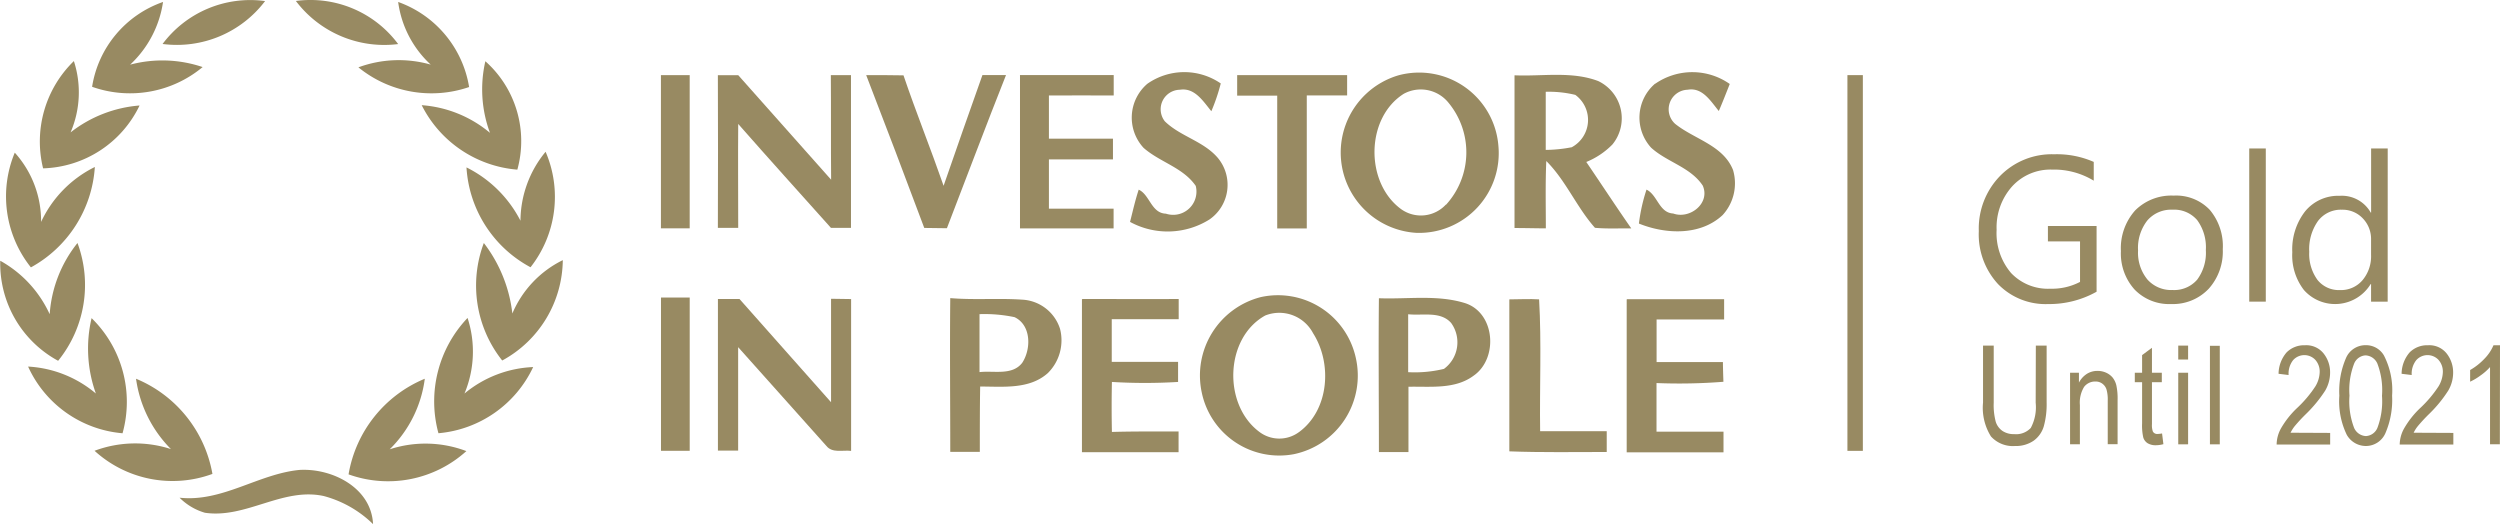
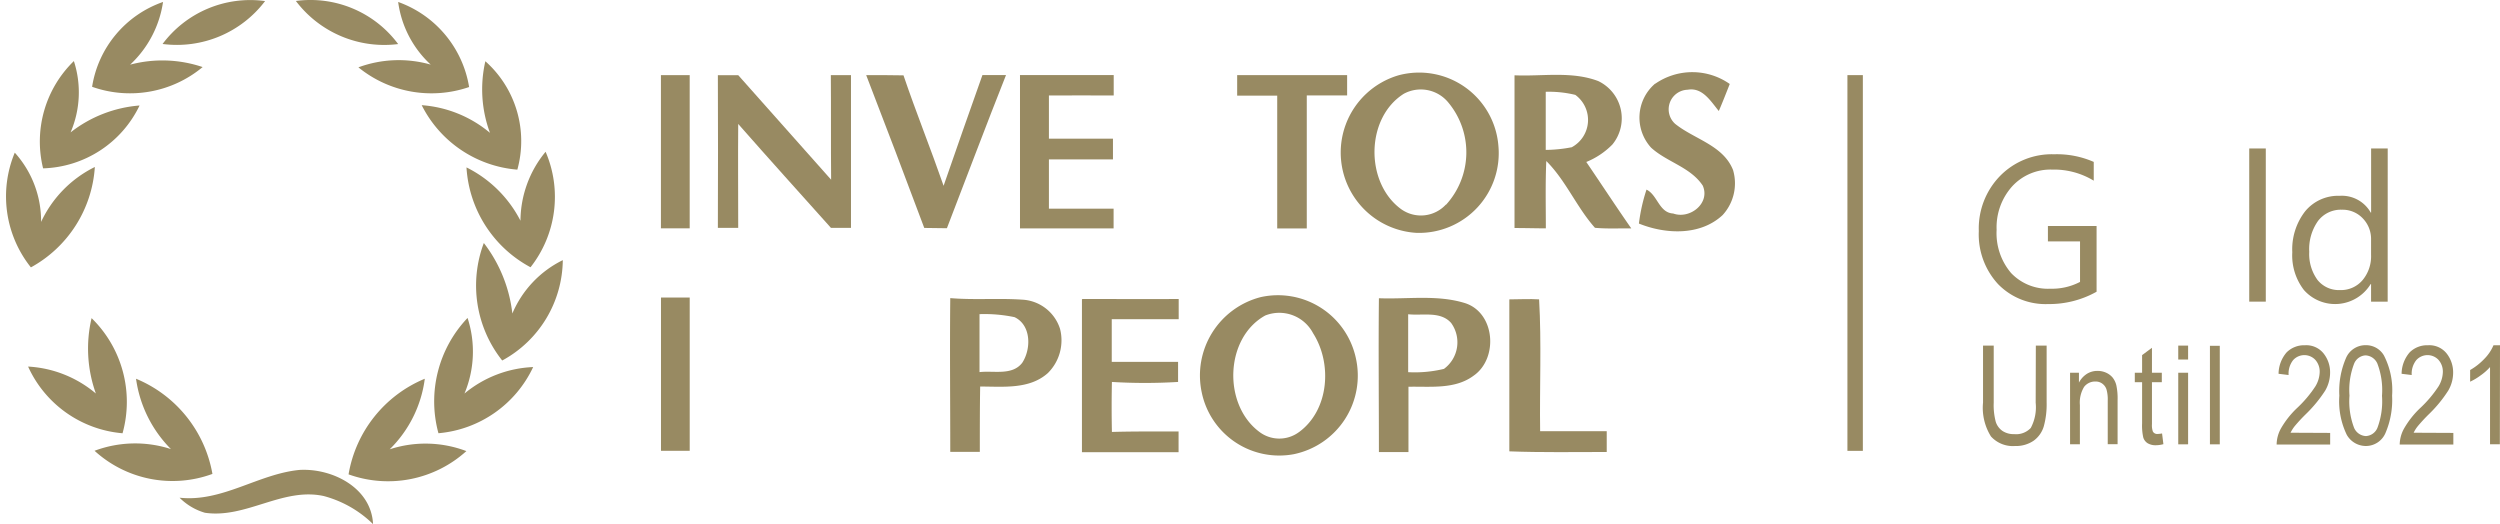
<svg xmlns="http://www.w3.org/2000/svg" width="162.065" height="33.973" viewBox="0 0 162.065 33.973">
  <g transform="translate(0.002 -0.031)">
    <path d="M35,4.982A7.1,7.1,0,0,1,41.646,2.2,7.176,7.176,0,0,1,35,4.982" transform="translate(-24.463 -2.1)" fill="#988a62" />
    <path d="M62.06,2.184a7.08,7.08,0,0,1,6.63,2.794,7.182,7.182,0,0,1-6.63-2.794" transform="translate(-42.881 -2.09)" fill="#988a62" />
    <path d="M77.327,2.52a7.067,7.067,0,0,1,4.6,5.515A7.5,7.5,0,0,1,74.75,6.758a7.569,7.569,0,0,1,4.688-.176A6.738,6.738,0,0,1,77.327,2.52" transform="translate(-51.518 -2.362)" fill="#988a62" />
    <path d="M20.69,8.029a6.972,6.972,0,0,1,4.6-5.509,6.924,6.924,0,0,1-2.133,4.065,8.134,8.134,0,0,1,4.7.156A7.36,7.36,0,0,1,20.69,8.019" transform="translate(-14.723 -2.362)" fill="#988a62" />
    <path d="M10.232,21.456a7.273,7.273,0,0,1,2-6.936,6.566,6.566,0,0,1-.214,4.624A8.3,8.3,0,0,1,16.491,17.4a7.174,7.174,0,0,1-6.25,4.075" transform="translate(-7.445 -10.53)" fill="#988a62" />
    <path d="M91.729,14.56A6.927,6.927,0,0,1,93.8,21.586a7.626,7.626,0,0,1-6.2-4.18A7.758,7.758,0,0,1,92.026,19.2a8.115,8.115,0,0,1-.3-4.637" transform="translate(-60.265 -10.557)" fill="#988a62" />
-     <path d="M232.514,17.514a4.172,4.172,0,0,1,4.755-.019,12.456,12.456,0,0,1-.61,1.8c-.527-.639-1.076-1.546-2.041-1.392a1.265,1.265,0,0,0-.974,2.047c1,.977,2.491,1.277,3.423,2.357a2.732,2.732,0,0,1-.521,4,5.1,5.1,0,0,1-5.158.163c.179-.7.335-1.405.562-2.089.715.319.814,1.527,1.763,1.555a1.508,1.508,0,0,0,1.935-1.8c-.821-1.194-2.335-1.539-3.385-2.469a2.887,2.887,0,0,1,.249-4.152" transform="translate(-158.134 -12.054)" fill="#988a62" />
    <path d="M335.74,17.517a4.224,4.224,0,0,1,4.829.016c-.23.584-.46,1.172-.709,1.753-.517-.623-1.057-1.552-2.018-1.38a1.269,1.269,0,0,0-.818,2.207c1.236,1,3.12,1.386,3.759,3a3.045,3.045,0,0,1-.674,2.916c-1.447,1.354-3.7,1.252-5.429.552a11.452,11.452,0,0,1,.492-2.2c.715.342.811,1.5,1.731,1.549,1.083.39,2.418-.667,1.916-1.808-.792-1.2-2.322-1.523-3.347-2.459a2.893,2.893,0,0,1,.259-4.152" transform="translate(-228.438 -12.058)" fill="#988a62" />
    <path d="M136.14,17.37h1.871V27.3h-1.865V17.376" transform="translate(-93.303 -12.469)" fill="#988a62" />
    <path d="M147.71,17.336h1.325q3,3.388,6.02,6.774c-.022-2.261,0-4.519-.019-6.78h1.306v9.9h-1.3c-2-2.236-4.021-4.471-6.01-6.735-.019,2.236,0,4.49,0,6.735h-1.319q.019-4.963,0-9.919" transform="translate(-101.178 -12.429)" fill="#988a62" />
    <path d="M177.84,17.363c.8,0,1.6,0,2.414.016.814,2.4,1.766,4.758,2.6,7.16.824-2.4,1.673-4.79,2.517-7.179H186.9c-1.309,3.3-2.555,6.62-3.832,9.929L181.6,27.27q-1.855-4.963-3.762-9.9" transform="translate(-121.686 -12.463)" fill="#988a62" />
    <path d="M209,17.36h6.09v1.325c-1.4-.016-2.8,0-4.2,0v2.8h4.152v1.344h-4.152v3.194h4.193V27.3h-6.068V17.37" transform="translate(-142.895 -12.463)" fill="#988a62" />
    <path d="M253.11,18.7V17.37h7.128v1.316h-2.616v8.623h-1.916V18.7H253.1" transform="translate(-172.911 -12.469)" fill="#988a62" />
    <path d="M284.329,21.5a5.154,5.154,0,0,0-6.467-4.548,5.217,5.217,0,0,0,1.172,10.216A5.169,5.169,0,0,0,284.329,21.5Zm-3.4,3.832a2.207,2.207,0,0,1-2.874.319c-2.379-1.7-2.35-5.93.144-7.5a2.309,2.309,0,0,1,2.913.6,5.044,5.044,0,0,1-.182,6.6Z" transform="translate(-187.198 -12.041)" fill="#988a62" />
    <path d="M314.083,22.964a5.01,5.01,0,0,0,1.693-1.134,2.675,2.675,0,0,0-.917-4.11c-1.728-.658-3.628-.294-5.429-.374v9.9c.677,0,1.354.019,2.031.022,0-1.456-.035-2.913.029-4.366,1.277,1.277,1.964,2.992,3.155,4.33.782.073,1.568.029,2.354.038C316,25.838,315.057,24.394,314.083,22.964Zm-.929-.958a9.216,9.216,0,0,1-1.7.176c0-1.255,0-2.513,0-3.768a7.27,7.27,0,0,1,1.916.2,2.011,2.011,0,0,1-.217,3.388Z" transform="translate(-211.252 -12.433)" fill="#988a62" />
    <path d="M3.789,33.11A6.617,6.617,0,0,1,5.495,37.6a7.51,7.51,0,0,1,3.484-3.561,8.006,8.006,0,0,1-4.145,6.508A7.371,7.371,0,0,1,3.789,33.11" transform="translate(-2.833 -23.183)" fill="#988a62" />
    <path d="M100.19,37.423a7.073,7.073,0,0,1,1.629-4.493,7.38,7.38,0,0,1-.977,7.486,7.875,7.875,0,0,1-4.152-6.473,7.879,7.879,0,0,1,3.513,3.481" transform="translate(-66.452 -23.06)" fill="#988a62" />
-     <path d="M5.221,56.042a8.271,8.271,0,0,1,1.8-4.592,7.805,7.805,0,0,1-1.255,7.636A7.175,7.175,0,0,1,2.014,52.6a7.557,7.557,0,0,1,3.194,3.443" transform="translate(-2 -35.666)" fill="#988a62" />
    <path d="M100.327,59.063a7.818,7.818,0,0,1-1.188-7.613,9.2,9.2,0,0,1,1.849,4.57,6.806,6.806,0,0,1,3.27-3.459,7.489,7.489,0,0,1-3.915,6.5" transform="translate(-67.776 -35.666)" fill="#988a62" />
    <path d="M136.173,62.52h1.859v9.935H136.17V62.53" transform="translate(-93.323 -43.2)" fill="#988a62" />
-     <path d="M147.73,62.786h1.4c1.97,2.235,3.96,4.455,5.934,6.691V62.77l1.3.019v9.843c-.527-.07-1.214.163-1.6-.319-1.916-2.13-3.807-4.279-5.723-6.406v6.706H147.73V62.78" transform="translate(-101.192 -43.371)" fill="#988a62" />
    <path d="M221.649,62.81c2.079,0,4.152.019,6.243,0v1.313h-4.34v2.766h4.3v1.3a35.593,35.593,0,0,1-4.289,0q-.034,1.619,0,3.241c1.437-.042,2.874-.029,4.321-.029v1.341H221.62v-9.9" transform="translate(-151.484 -43.398)" fill="#988a62" />
    <path d="M308.4,62.851c.639,0,1.277-.042,1.916,0,.163,2.842.026,5.7.067,8.546H314.7v1.348c-2.1,0-4.212.038-6.314-.042V62.854" transform="translate(-210.544 -43.413)" fill="#988a62" />
-     <path d="M332.216,62.85h6.3v1.316h-4.378v2.762h4.3c0,.319.022.958.032,1.277a36.4,36.4,0,0,1-4.337.083v3.152h4.343v1.338H332.2v-9.9" transform="translate(-226.75 -43.425)" fill="#988a62" />
    <path d="M201.972,64.636a2.718,2.718,0,0,0-2.462-1.891c-1.549-.105-3.1.032-4.653-.1-.035,3.325,0,6.646,0,9.967h1.916c0-1.412,0-2.823.022-4.235,1.479,0,3.194.2,4.391-.875A2.987,2.987,0,0,0,201.972,64.636Zm-2.453,2.207c-.655.84-1.849.489-2.766.6V63.685a9.481,9.481,0,0,1,2.271.195C200.117,64.4,200.107,65.955,199.519,66.843Z" transform="translate(-133.257 -43.289)" fill="#988a62" />
    <path d="M255.647,66.051a5.164,5.164,0,0,0-6.151-3.922,5.244,5.244,0,0,0-3.832,6.18,5.132,5.132,0,0,0,5.95,4.008A5.2,5.2,0,0,0,255.647,66.051Zm-3.695,4.841a2.143,2.143,0,0,1-2.587-.051c-2.338-1.779-2.2-6.068.415-7.518a2.472,2.472,0,0,1,3.1,1.146C254.14,66.438,253.923,69.465,251.953,70.893Z" transform="translate(-167.762 -42.839)" fill="#988a62" />
    <path d="M287.459,62.927c-1.808-.565-3.733-.246-5.592-.319-.035,3.321,0,6.646,0,9.97h1.916V68.346c1.418-.032,3.012.185,4.225-.719C289.614,66.513,289.413,63.562,287.459,62.927Zm-1.373,4.26a8.066,8.066,0,0,1-2.322.214V63.645c.92.105,2.092-.22,2.785.565A2.138,2.138,0,0,1,286.085,67.187Z" transform="translate(-192.48 -43.243)" fill="#988a62" />
    <path d="M90.36,74.133a7.844,7.844,0,0,1,1.887-7.473,7.026,7.026,0,0,1-.2,4.9A7.441,7.441,0,0,1,96.5,69.844a7.5,7.5,0,0,1-6.135,4.289" transform="translate(-61.939 -46.018)" fill="#988a62" />
    <path d="M11.817,66.7a7.588,7.588,0,0,1,2.006,7.463A7.414,7.414,0,0,1,7.7,69.839a7.444,7.444,0,0,1,4.394,1.747,8.623,8.623,0,0,1-.278-4.886" transform="translate(-5.881 -46.045)" fill="#988a62" />
    <path d="M23.879,79a8.223,8.223,0,0,1,4.953,6.17,7.5,7.5,0,0,1-7.642-1.5,7.508,7.508,0,0,1,4.953-.109A8.022,8.022,0,0,1,23.879,79" transform="translate(-15.063 -54.417)" fill="#988a62" />
    <path d="M72.76,85.186A8.191,8.191,0,0,1,77.7,79a7.818,7.818,0,0,1-2.277,4.576,7.466,7.466,0,0,1,4.972.115A7.566,7.566,0,0,1,72.76,85.2" transform="translate(-50.164 -54.417)" fill="#988a62" />
    <path d="M38.46,99.287c2.762.3,5.094-1.539,7.764-1.8C48.338,97.362,50.886,98.629,51,101a7.212,7.212,0,0,0-3.194-1.82c-2.663-.584-5.046,1.475-7.706,1.083a3.831,3.831,0,0,1-1.626-.958" transform="translate(-26.818 -66.992)" fill="#988a62" />
    <path d="M411.3,42.35a6.266,6.266,0,0,1-3.142.8,4.289,4.289,0,0,1-3.251-1.3,4.753,4.753,0,0,1-1.242-3.43,4.88,4.88,0,0,1,1.383-3.58,4.691,4.691,0,0,1,3.494-1.4,5.946,5.946,0,0,1,2.574.495v1.217a4.956,4.956,0,0,0-2.7-.719,3.363,3.363,0,0,0-2.587,1.086,3.973,3.973,0,0,0-1.009,2.817,3.983,3.983,0,0,0,.936,2.8,3.293,3.293,0,0,0,2.555,1.019,3.912,3.912,0,0,0,1.916-.441V39.09h-2.082v-1H411.3Z" transform="translate(-275.389 -23.408)" fill="#988a62" />
-     <path d="M435.776,48.849a3.117,3.117,0,0,1-2.376-.939,3.481,3.481,0,0,1-.888-2.491,3.672,3.672,0,0,1,.926-2.641,3.315,3.315,0,0,1,2.494-.958,3.005,3.005,0,0,1,2.341.923,3.647,3.647,0,0,1,.843,2.555,3.609,3.609,0,0,1-.907,2.555A3.193,3.193,0,0,1,435.776,48.849Zm.083-6.116a2.034,2.034,0,0,0-1.635.7,2.893,2.893,0,0,0-.6,1.951,2.734,2.734,0,0,0,.61,1.878,2.06,2.06,0,0,0,1.625.677,1.964,1.964,0,0,0,1.6-.674,2.925,2.925,0,0,0,.559-1.916,2.976,2.976,0,0,0-.559-1.938A1.958,1.958,0,0,0,435.859,42.733Z" transform="translate(-295.024 -29.108)" fill="#988a62" />
    <path d="M459.643,42.189H458.57V32.26h1.073Z" transform="translate(-312.763 -22.604)" fill="#988a62" />
    <path d="M473.482,42.189h-1.076v-1.14h-.026a2.7,2.7,0,0,1-4.324.39,3.67,3.67,0,0,1-.757-2.453,4.014,4.014,0,0,1,.837-2.657,2.766,2.766,0,0,1,2.235-1,2.149,2.149,0,0,1,2.012,1.086h.026V32.26h1.076Zm-1.076-3.031v-.99a1.916,1.916,0,0,0-.536-1.376,1.8,1.8,0,0,0-1.364-.562,1.852,1.852,0,0,0-1.546.738,3.162,3.162,0,0,0-.562,1.99,2.852,2.852,0,0,0,.54,1.83,1.773,1.773,0,0,0,1.456.651,1.827,1.827,0,0,0,1.456-.639A2.408,2.408,0,0,0,472.406,39.158Z" transform="translate(-318.701 -22.604)" fill="#988a62" />
    <path d="M407.947,72.27h.7v3.7a5.35,5.35,0,0,1-.182,1.527,1.766,1.766,0,0,1-.658.939,2.031,2.031,0,0,1-1.214.345,1.916,1.916,0,0,1-1.555-.62,3.5,3.5,0,0,1-.514-2.191v-3.7h.693v3.692a4.211,4.211,0,0,0,.134,1.258,1.137,1.137,0,0,0,.444.591,1.319,1.319,0,0,0,.75.2,1.3,1.3,0,0,0,1.073-.4,2.84,2.84,0,0,0,.319-1.635Z" transform="translate(-275.974 -49.837)" fill="#988a62" />
    <path d="M422.2,82.168V77.531h.575v.639a1.494,1.494,0,0,1,.514-.568,1.277,1.277,0,0,1,.693-.192,1.329,1.329,0,0,1,.565.121,1.172,1.172,0,0,1,.418.319,1.3,1.3,0,0,1,.236.5,4.091,4.091,0,0,1,.08.958v2.852h-.639v-2.82a2.349,2.349,0,0,0-.086-.747.76.76,0,0,0-.275-.364.731.731,0,0,0-.431-.131.9.9,0,0,0-.738.345,1.958,1.958,0,0,0-.275,1.185v2.536Z" transform="translate(-288.008 -53.335)" fill="#988a62" />
    <path d="M437.1,78.274l.086.693a1.864,1.864,0,0,1-.479.07,1,1,0,0,1-.543-.131.674.674,0,0,1-.281-.367,3.513,3.513,0,0,1-.077-.92V74.952h-.473v-.613h.473V73.193l.639-.473v1.619h.639v.613h-.639v2.711a1.246,1.246,0,0,0,.057.482.319.319,0,0,0,.319.16,1.916,1.916,0,0,0,.278-.032Z" transform="translate(-296.944 -50.143)" fill="#988a62" />
    <path d="M444.16,73.174v-.9h.639v.9Zm0,5.5V74.033h.639V78.67Z" transform="translate(-302.955 -49.837)" fill="#988a62" />
    <path d="M450.59,78.7V72.31h.639V78.7Z" transform="translate(-307.331 -49.864)" fill="#988a62" />
    <path d="M467.6,77.885v.754H464.13a2.194,2.194,0,0,1,.278-1.041,5.781,5.781,0,0,1,1.063-1.341,7.665,7.665,0,0,0,1.172-1.392,1.881,1.881,0,0,0,.278-.917,1.14,1.14,0,0,0-.284-.8.977.977,0,0,0-1.444.026,1.421,1.421,0,0,0-.287.958l-.651-.08a2.159,2.159,0,0,1,.521-1.386,1.6,1.6,0,0,1,1.191-.463,1.431,1.431,0,0,1,1.214.54,1.958,1.958,0,0,1,.415,1.23,2.325,2.325,0,0,1-.319,1.172,8.673,8.673,0,0,1-1.23,1.5,10.738,10.738,0,0,0-.744.8,2.334,2.334,0,0,0-.271.428Z" transform="translate(-316.547 -49.79)" fill="#988a62" />
    <path d="M476.86,75.46a5.408,5.408,0,0,1,.434-2.443,1.373,1.373,0,0,1,1.277-.827,1.338,1.338,0,0,1,1.182.671,4.926,4.926,0,0,1,.527,2.6,5.428,5.428,0,0,1-.434,2.434,1.38,1.38,0,0,1-1.277.83,1.424,1.424,0,0,1-1.23-.731A5,5,0,0,1,476.86,75.46Zm.658,0a4.824,4.824,0,0,0,.3,2.092.881.881,0,0,0,.766.53.859.859,0,0,0,.741-.524,4.889,4.889,0,0,0,.3-2.085,4.831,4.831,0,0,0-.3-2.092.878.878,0,0,0-.776-.53.853.853,0,0,0-.731.537,4.757,4.757,0,0,0-.3,2.069Z" transform="translate(-325.212 -49.782)" fill="#988a62" />
    <path d="M492.588,77.885v.754H489.11a2.195,2.195,0,0,1,.284-1.041,5.78,5.78,0,0,1,1.063-1.341,7.666,7.666,0,0,0,1.172-1.392,1.881,1.881,0,0,0,.278-.917,1.14,1.14,0,0,0-.284-.8.977.977,0,0,0-1.444.026,1.421,1.421,0,0,0-.291.958l-.655-.08a2.159,2.159,0,0,1,.521-1.386,1.6,1.6,0,0,1,1.191-.463,1.431,1.431,0,0,1,1.214.54,1.977,1.977,0,0,1,.415,1.23,2.3,2.3,0,0,1-.319,1.172,8.472,8.472,0,0,1-1.226,1.5,10.742,10.742,0,0,0-.744.8,2.174,2.174,0,0,0-.271.428Z" transform="translate(-333.549 -49.79)" fill="#988a62" />
    <path d="M505.336,78.615H504.7V73.608a3.369,3.369,0,0,1-.6.533,3.789,3.789,0,0,1-.69.415V73.8a4.05,4.05,0,0,0,.942-.747,2.806,2.806,0,0,0,.572-.859h.422Z" transform="translate(-343.283 -49.782)" fill="#988a62" />
    <line y2="24.357" transform="translate(120.259 4.901)" fill="none" stroke="#988a62" stroke-miterlimit="10" stroke-width="1" />
  </g>
</svg>